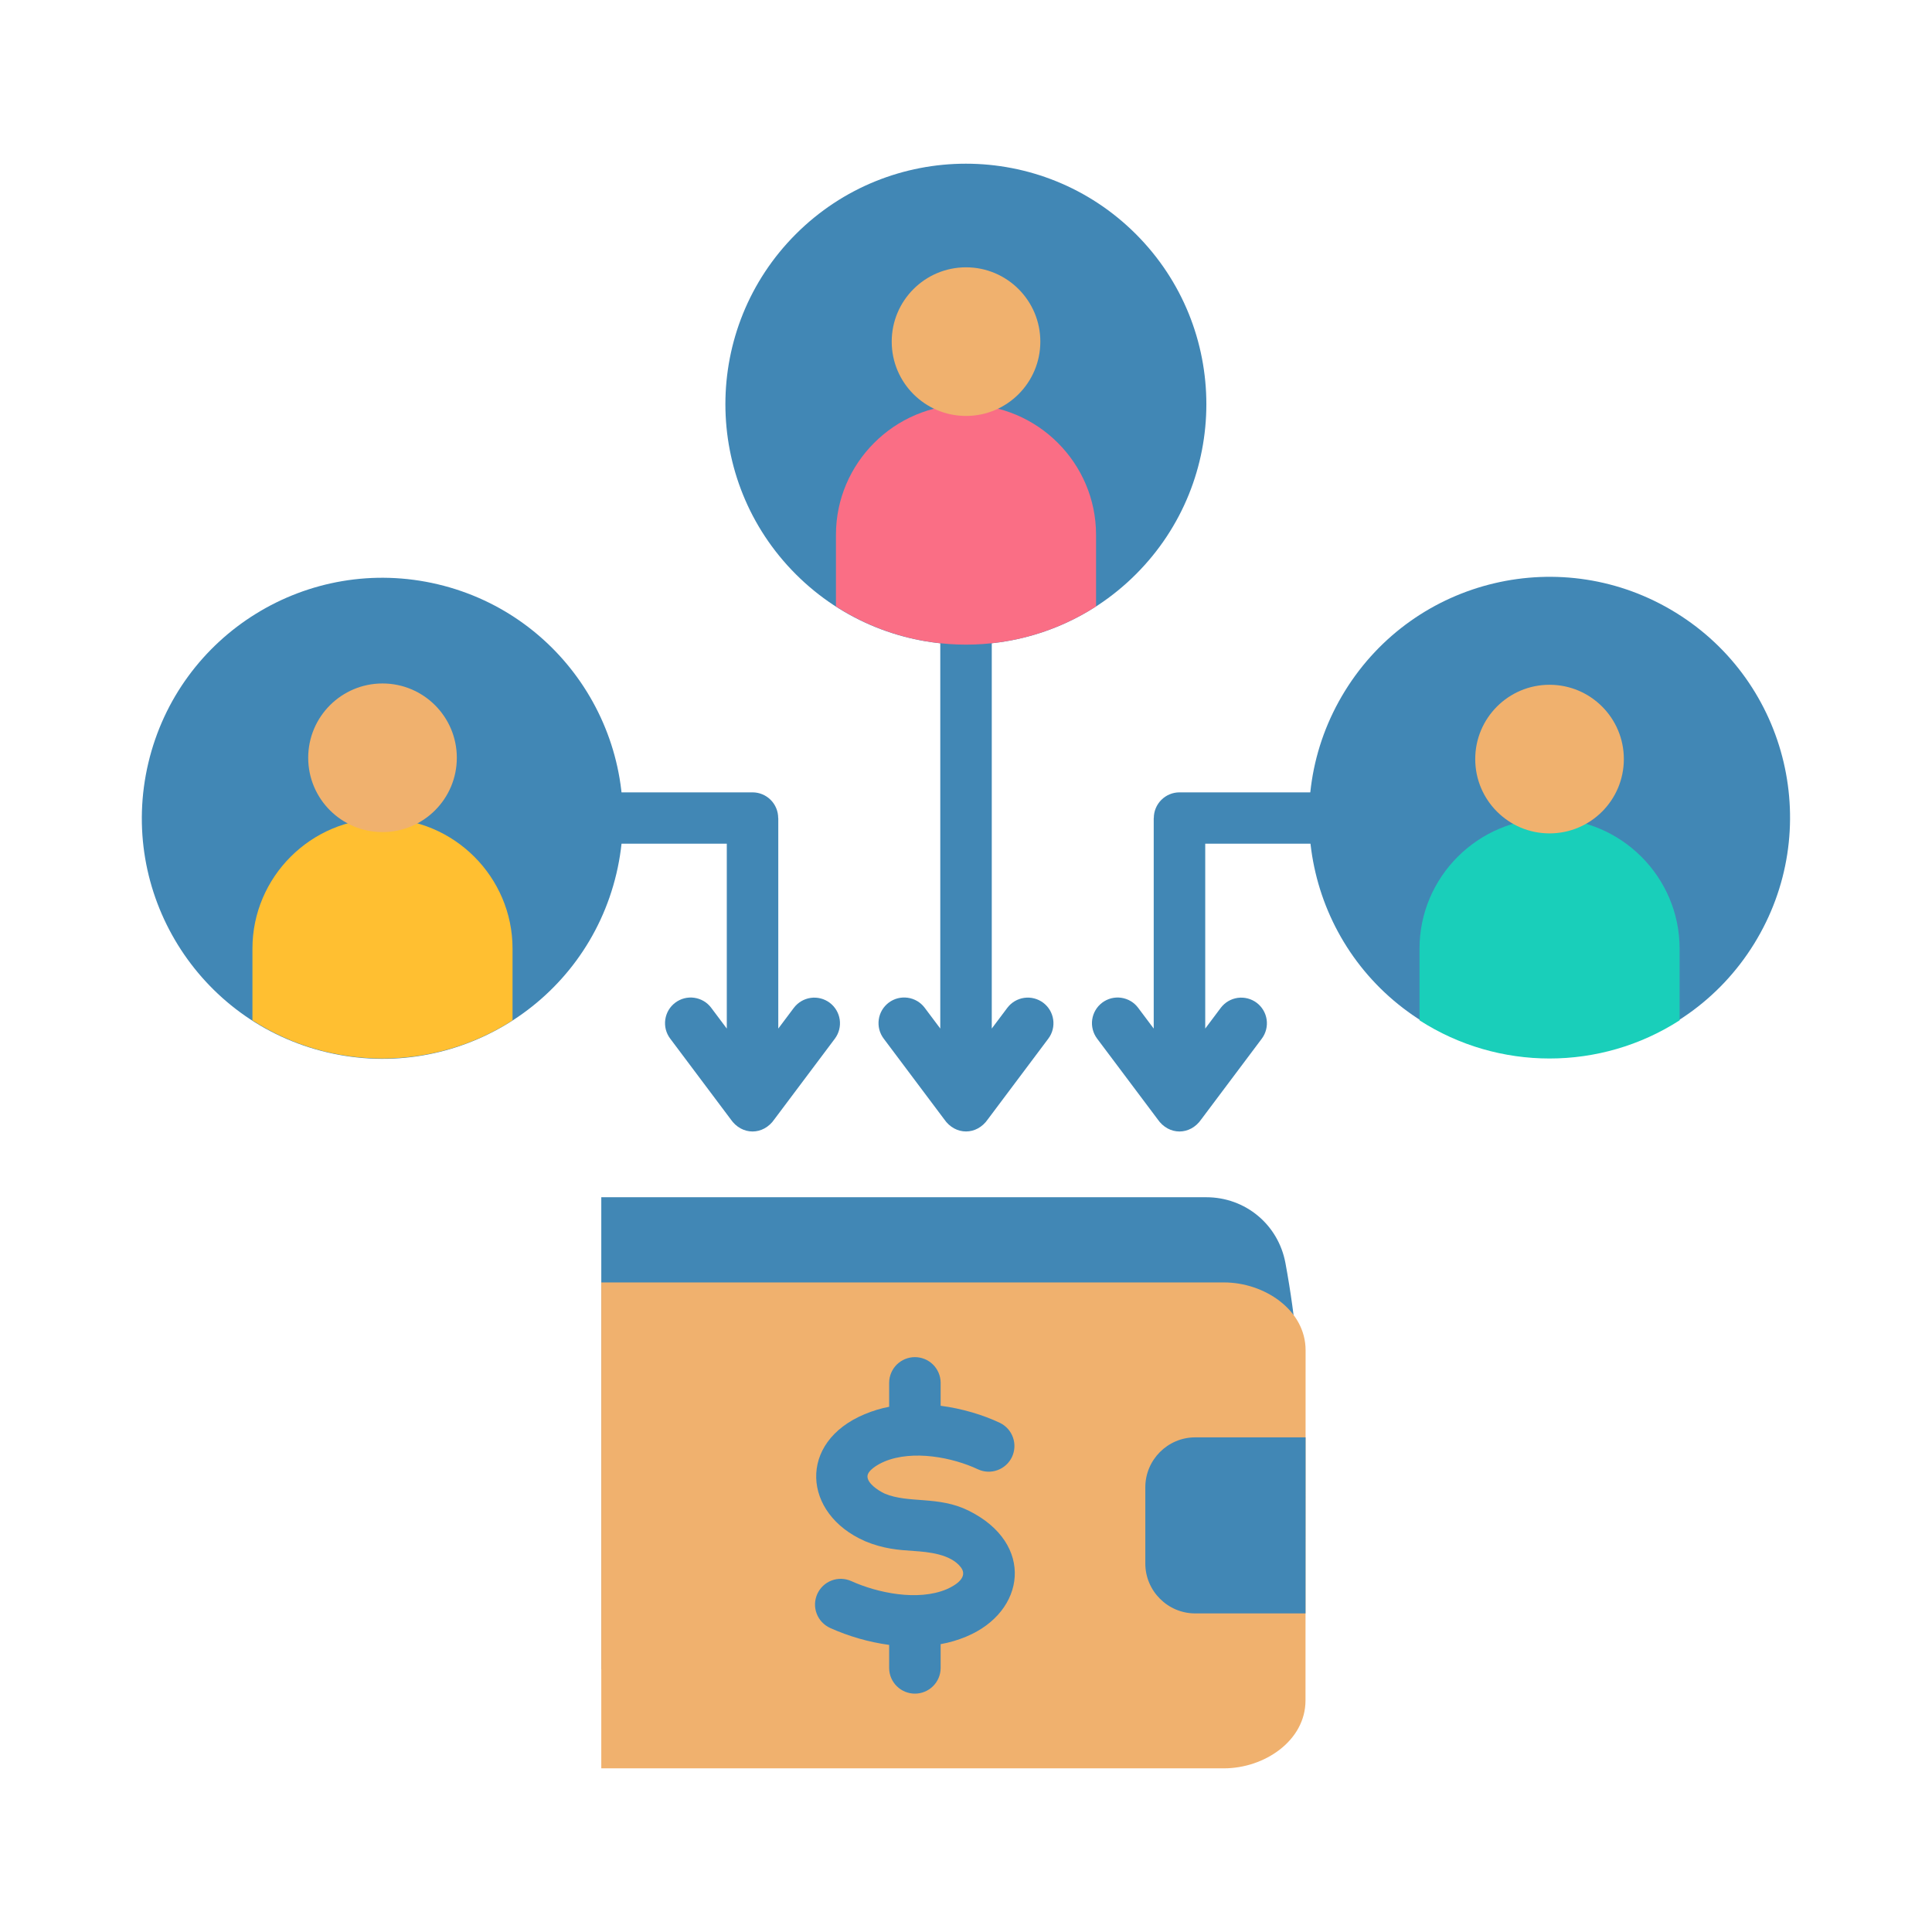
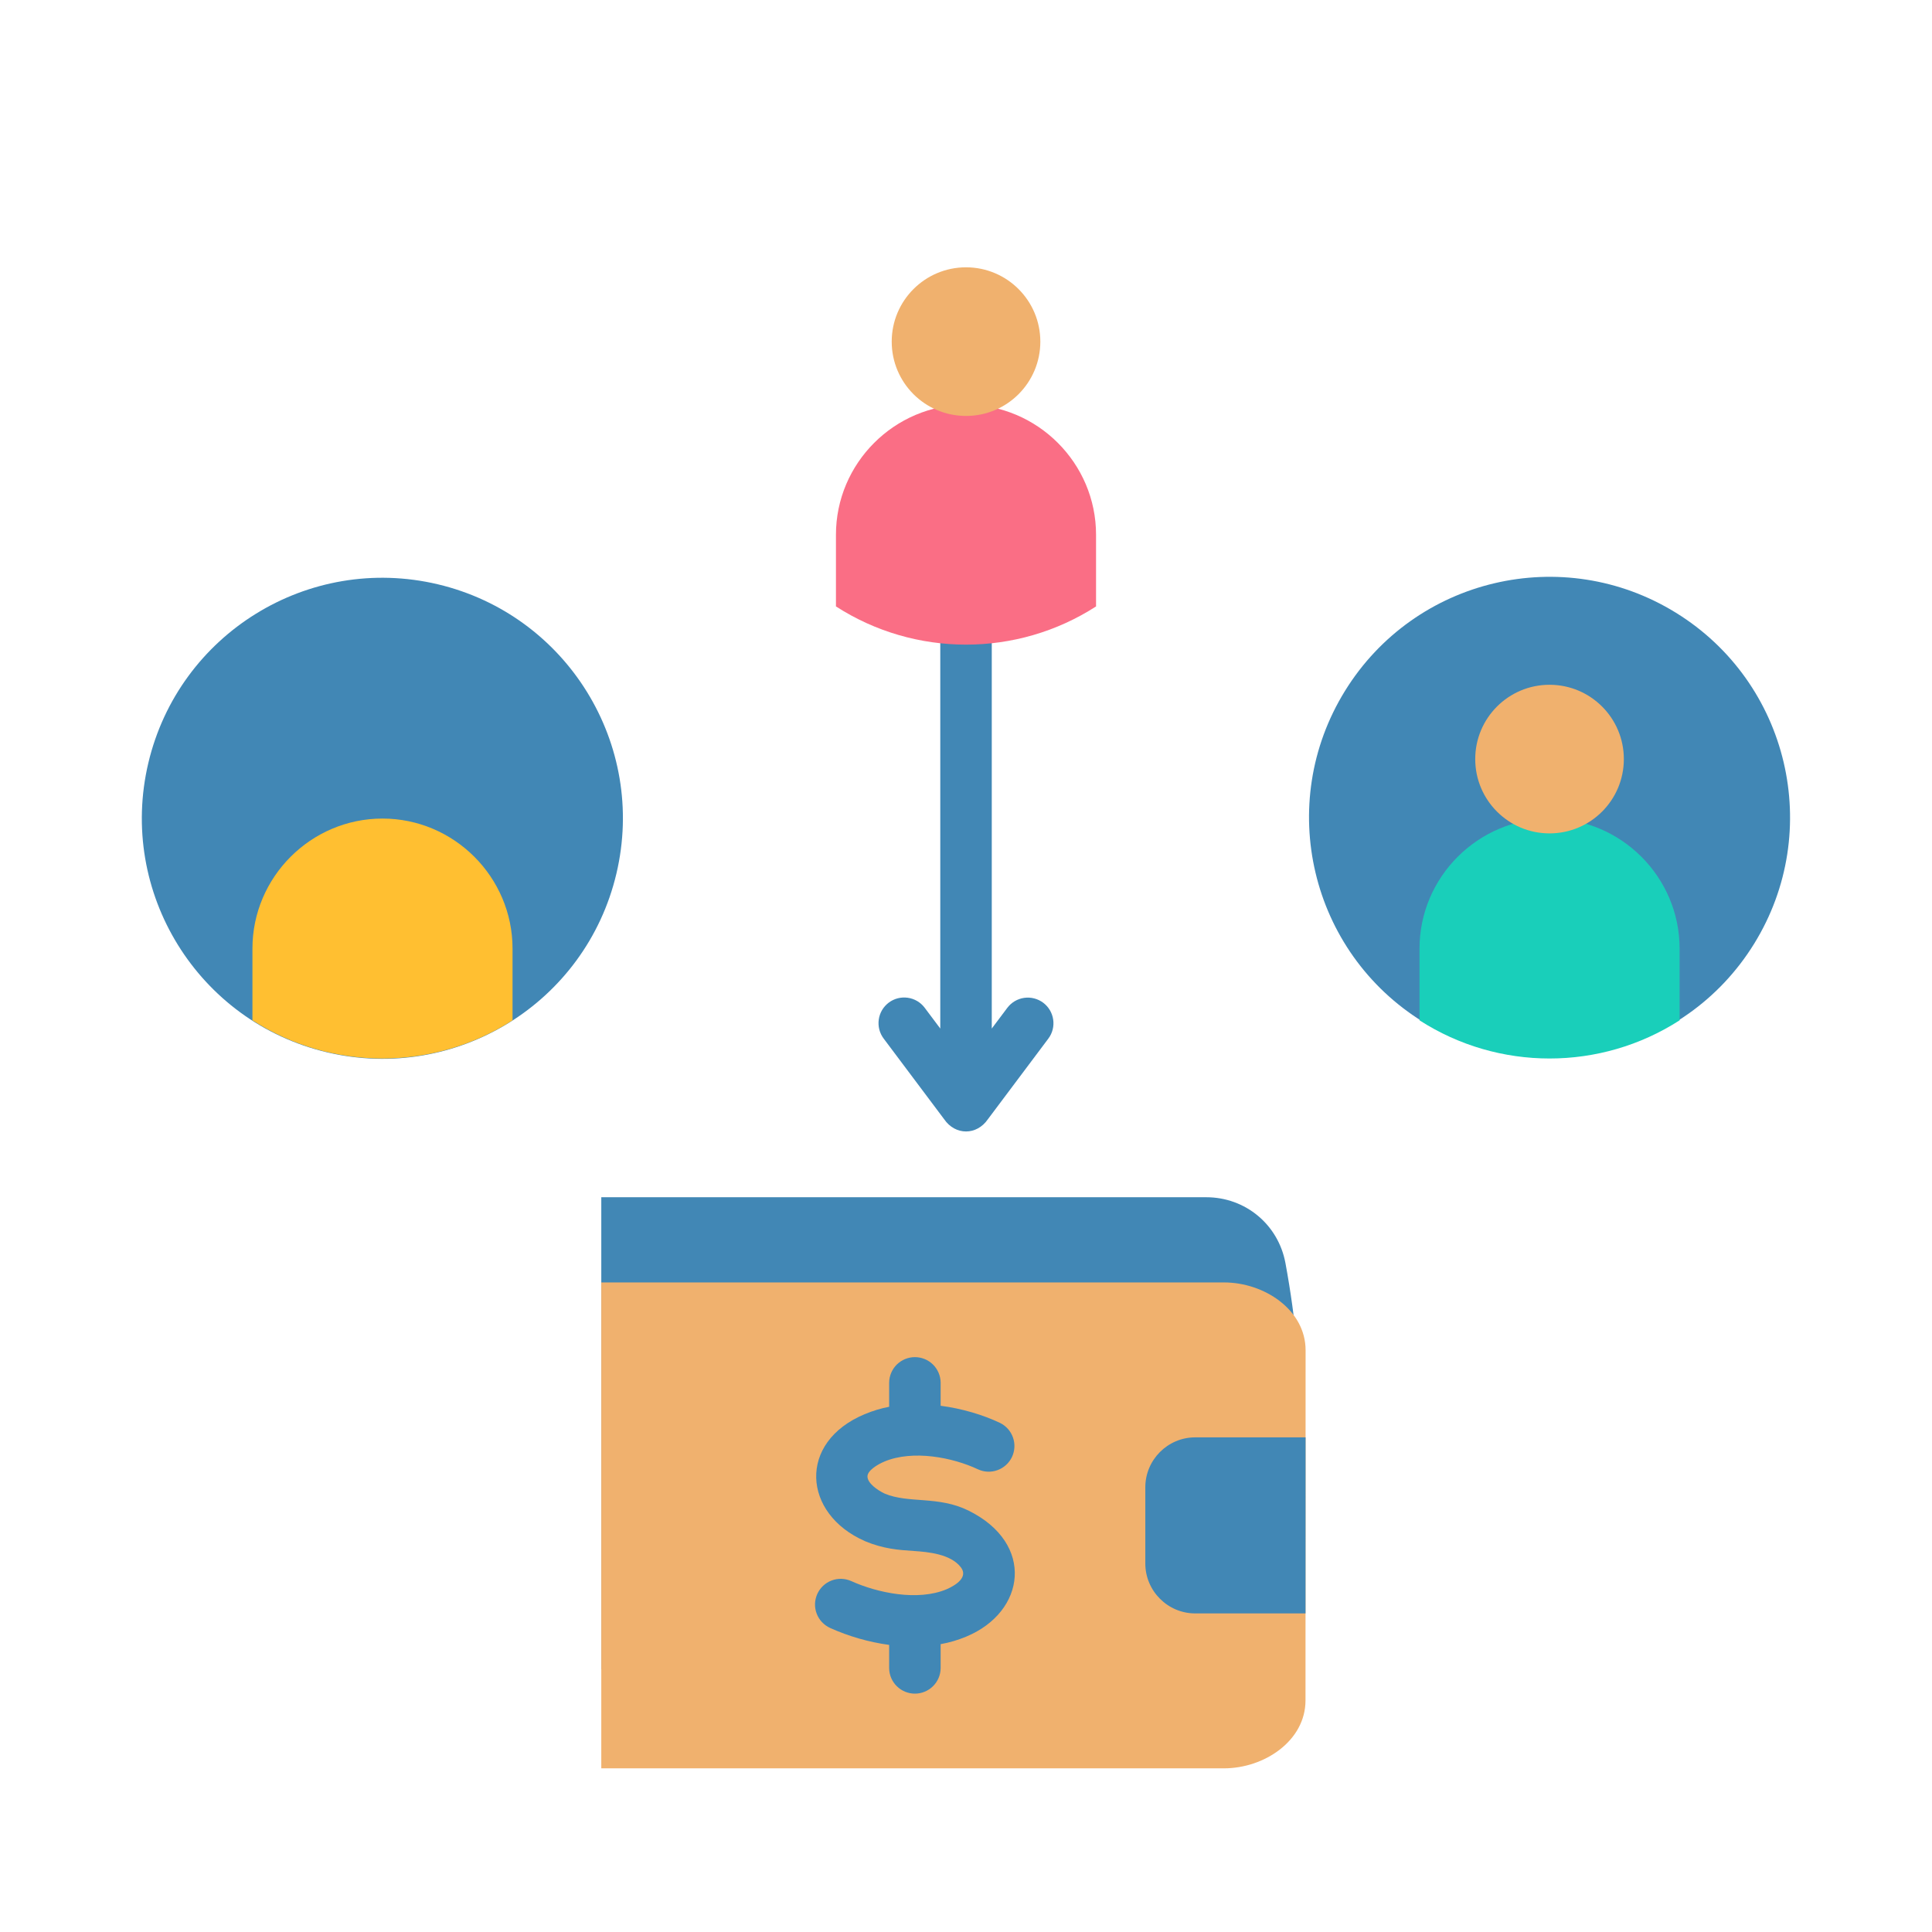
<svg xmlns="http://www.w3.org/2000/svg" width="80" height="80" viewBox="0 0 80 80" fill="none">
  <path fill-rule="evenodd" clip-rule="evenodd" d="M38.935 24.026C38.94 23.747 39.054 23.48 39.253 23.284C39.453 23.088 39.721 22.979 40.001 22.979C40.281 22.979 40.549 23.088 40.748 23.284C40.948 23.48 41.062 23.747 41.067 24.026V42.59L41.713 41.729C41.883 41.505 42.134 41.358 42.412 41.319C42.69 41.28 42.972 41.353 43.197 41.521C43.421 41.689 43.57 41.94 43.61 42.218C43.651 42.495 43.58 42.778 43.412 43.003L40.908 46.343C40.445 47.021 39.557 47.021 39.094 46.343L36.589 43.003C36.506 42.892 36.445 42.765 36.41 42.63C36.376 42.495 36.368 42.354 36.388 42.216C36.407 42.078 36.454 41.945 36.525 41.825C36.596 41.705 36.69 41.6 36.802 41.516C36.913 41.433 37.04 41.372 37.175 41.337C37.311 41.303 37.451 41.295 37.589 41.315C37.727 41.334 37.86 41.381 37.98 41.452C38.1 41.523 38.205 41.617 38.289 41.729L38.935 42.59V24.026Z" fill="#4187B5" />
-   <path d="M47.036 23.778C50.925 19.889 50.925 13.584 47.036 9.695C43.147 5.806 36.842 5.806 32.953 9.695C29.065 13.584 29.065 19.889 32.953 23.778C36.842 27.666 43.147 27.666 47.036 23.778Z" fill="#4187B5" />
  <path fill-rule="evenodd" clip-rule="evenodd" d="M45.385 25.111C42.112 27.22 37.888 27.22 34.615 25.111V22.142C34.615 19.18 37.038 16.757 40 16.757C42.962 16.757 45.385 19.18 45.385 22.142V25.111Z" fill="#FA6E85" />
  <path fill-rule="evenodd" clip-rule="evenodd" d="M40.001 17.223C41.7 17.223 43.078 15.846 43.078 14.146C43.078 12.447 41.7 11.069 40.001 11.069C38.301 11.069 36.924 12.447 36.924 14.146C36.924 15.846 38.301 17.223 40.001 17.223Z" fill="#F0B16E" />
-   <path fill-rule="evenodd" clip-rule="evenodd" d="M59.569 32.81C59.851 32.81 60.121 32.922 60.321 33.122C60.52 33.321 60.632 33.591 60.632 33.873C60.632 34.154 60.52 34.425 60.321 34.624C60.121 34.823 59.851 34.935 59.569 34.935H49.906V42.591L50.551 41.73C50.721 41.507 50.972 41.359 51.25 41.32C51.528 41.281 51.81 41.354 52.035 41.522C52.26 41.691 52.408 41.941 52.449 42.219C52.489 42.496 52.418 42.779 52.251 43.005L49.746 46.344C49.283 47.022 48.396 47.022 47.933 46.344L45.428 43.005C45.344 42.893 45.283 42.766 45.249 42.631C45.214 42.496 45.206 42.355 45.226 42.217C45.246 42.079 45.293 41.946 45.364 41.826C45.435 41.706 45.529 41.601 45.64 41.518C45.752 41.434 45.879 41.373 46.014 41.338C46.149 41.304 46.29 41.296 46.428 41.316C46.566 41.336 46.699 41.382 46.819 41.453C46.939 41.524 47.044 41.618 47.127 41.73L47.773 42.591V33.873H47.777C47.777 33.591 47.889 33.321 48.088 33.122C48.288 32.922 48.558 32.81 48.839 32.81H59.569ZM20.431 34.935C20.149 34.935 19.879 34.823 19.68 34.624C19.481 34.425 19.369 34.154 19.369 33.873C19.369 33.591 19.481 33.321 19.68 33.122C19.879 32.922 20.149 32.81 20.431 32.81H31.161C31.443 32.81 31.713 32.922 31.912 33.122C32.111 33.321 32.223 33.591 32.223 33.873H32.227V42.591L32.873 41.73C33.043 41.507 33.294 41.359 33.572 41.32C33.85 41.281 34.132 41.354 34.357 41.522C34.581 41.691 34.73 41.941 34.771 42.219C34.811 42.496 34.74 42.779 34.573 43.005L32.068 46.344C31.605 47.022 30.718 47.022 30.254 46.344L27.75 43.005C27.666 42.893 27.605 42.766 27.57 42.631C27.536 42.496 27.528 42.355 27.548 42.217C27.568 42.079 27.614 41.946 27.685 41.826C27.756 41.706 27.851 41.601 27.962 41.518C28.074 41.434 28.201 41.373 28.336 41.338C28.471 41.304 28.611 41.296 28.75 41.316C28.888 41.336 29.02 41.382 29.14 41.453C29.261 41.524 29.365 41.618 29.449 41.73L30.095 42.591V34.935H20.431Z" fill="#4187B5" />
  <path d="M72.634 39.08C75.525 34.402 74.077 28.265 69.399 25.374C64.721 22.482 58.584 23.93 55.693 28.609C52.801 33.287 54.249 39.423 58.928 42.315C63.606 45.206 69.742 43.758 72.634 39.08Z" fill="#4187B5" />
  <path fill-rule="evenodd" clip-rule="evenodd" d="M69.549 42.249C66.276 44.357 62.052 44.357 58.779 42.249V39.279C58.779 36.318 61.203 33.895 64.164 33.895C67.126 33.895 69.549 36.318 69.549 39.279V42.249H69.549Z" fill="#19CFBA" />
  <path fill-rule="evenodd" clip-rule="evenodd" d="M64.163 34.509C65.862 34.509 67.24 33.131 67.24 31.432C67.24 29.732 65.862 28.355 64.163 28.355C62.464 28.355 61.086 29.732 61.086 31.432C61.086 33.131 62.464 34.509 64.163 34.509Z" fill="#F0B16E" />
  <path d="M25.524 36.175C26.79 30.823 23.476 25.459 18.124 24.193C12.772 22.928 7.408 26.241 6.142 31.593C4.877 36.945 8.19 42.31 13.543 43.575C18.895 44.84 24.259 41.527 25.524 36.175Z" fill="#4187B5" />
  <path fill-rule="evenodd" clip-rule="evenodd" d="M21.223 42.249C17.95 44.357 13.726 44.357 10.453 42.249V39.279C10.453 36.318 12.876 33.895 15.838 33.895C18.8 33.895 21.223 36.318 21.223 39.279V42.249Z" fill="#FFBF31" />
-   <path fill-rule="evenodd" clip-rule="evenodd" d="M15.839 34.455C17.538 34.455 18.916 33.077 18.916 31.378C18.916 29.678 17.538 28.301 15.839 28.301C14.139 28.301 12.762 29.678 12.762 31.378C12.762 33.077 14.139 34.455 15.839 34.455Z" fill="#F0B16E" />
  <path fill-rule="evenodd" clip-rule="evenodd" d="M24.898 49.575H49.948C51.571 49.575 52.933 50.708 53.228 52.304C54.089 56.963 54.094 61.657 53.224 66.387C52.93 67.985 51.568 69.119 49.943 69.119H24.898V49.575Z" fill="#4187B5" />
  <path fill-rule="evenodd" clip-rule="evenodd" d="M24.898 53.103H50.685C52.356 53.103 54.062 54.242 54.062 55.913L54.058 70.411C54.057 72.083 52.353 73.223 50.681 73.223H24.898V53.103Z" fill="#F0B16E" />
  <path fill-rule="evenodd" clip-rule="evenodd" d="M54.061 59.518L54.059 66.808H49.49C48.354 66.808 47.425 65.878 47.425 64.742V61.584C47.425 60.448 48.354 59.518 49.49 59.518H54.061ZM41.409 58.92C41.66 59.043 41.853 59.259 41.945 59.523C42.038 59.787 42.023 60.077 41.904 60.33C41.784 60.582 41.57 60.778 41.308 60.874C41.045 60.971 40.755 60.96 40.501 60.844C39.444 60.344 37.798 60.027 36.622 60.519L36.622 60.52C36.336 60.639 35.92 60.891 35.92 61.135C35.919 61.415 36.331 61.704 36.63 61.846L36.63 61.846C37.63 62.266 38.851 61.931 40.105 62.551C42.866 63.916 42.47 66.74 40.022 67.763L40.023 67.764C39.678 67.908 39.318 68.015 38.95 68.081V69.082C38.945 69.362 38.831 69.628 38.631 69.824C38.432 70.02 38.163 70.13 37.884 70.13C37.604 70.13 37.336 70.02 37.136 69.824C36.937 69.628 36.822 69.362 36.818 69.082V68.112C35.974 67.996 35.151 67.76 34.375 67.411C34.248 67.353 34.133 67.271 34.037 67.169C33.941 67.068 33.867 66.948 33.817 66.817C33.767 66.686 33.744 66.547 33.748 66.408C33.753 66.268 33.785 66.13 33.842 66.003C33.9 65.876 33.981 65.761 34.083 65.665C34.185 65.569 34.305 65.494 34.436 65.445C34.566 65.395 34.706 65.372 34.845 65.376C34.985 65.381 35.122 65.412 35.25 65.47C36.33 65.958 38.003 66.311 39.198 65.807L39.198 65.807C39.592 65.635 40.098 65.303 39.786 64.897C39.367 64.351 38.445 64.263 37.839 64.223C37.211 64.181 36.586 64.139 35.806 63.812L35.807 63.81C33.241 62.687 33.011 59.715 35.815 58.554L35.815 58.555C36.137 58.419 36.474 58.317 36.818 58.252V57.244C36.823 56.965 36.937 56.698 37.136 56.502C37.336 56.306 37.604 56.196 37.884 56.196C38.164 56.196 38.432 56.306 38.632 56.502C38.831 56.698 38.945 56.965 38.95 57.244V58.21C39.846 58.326 40.715 58.59 41.409 58.92Z" fill="#4187B5" />
</svg>